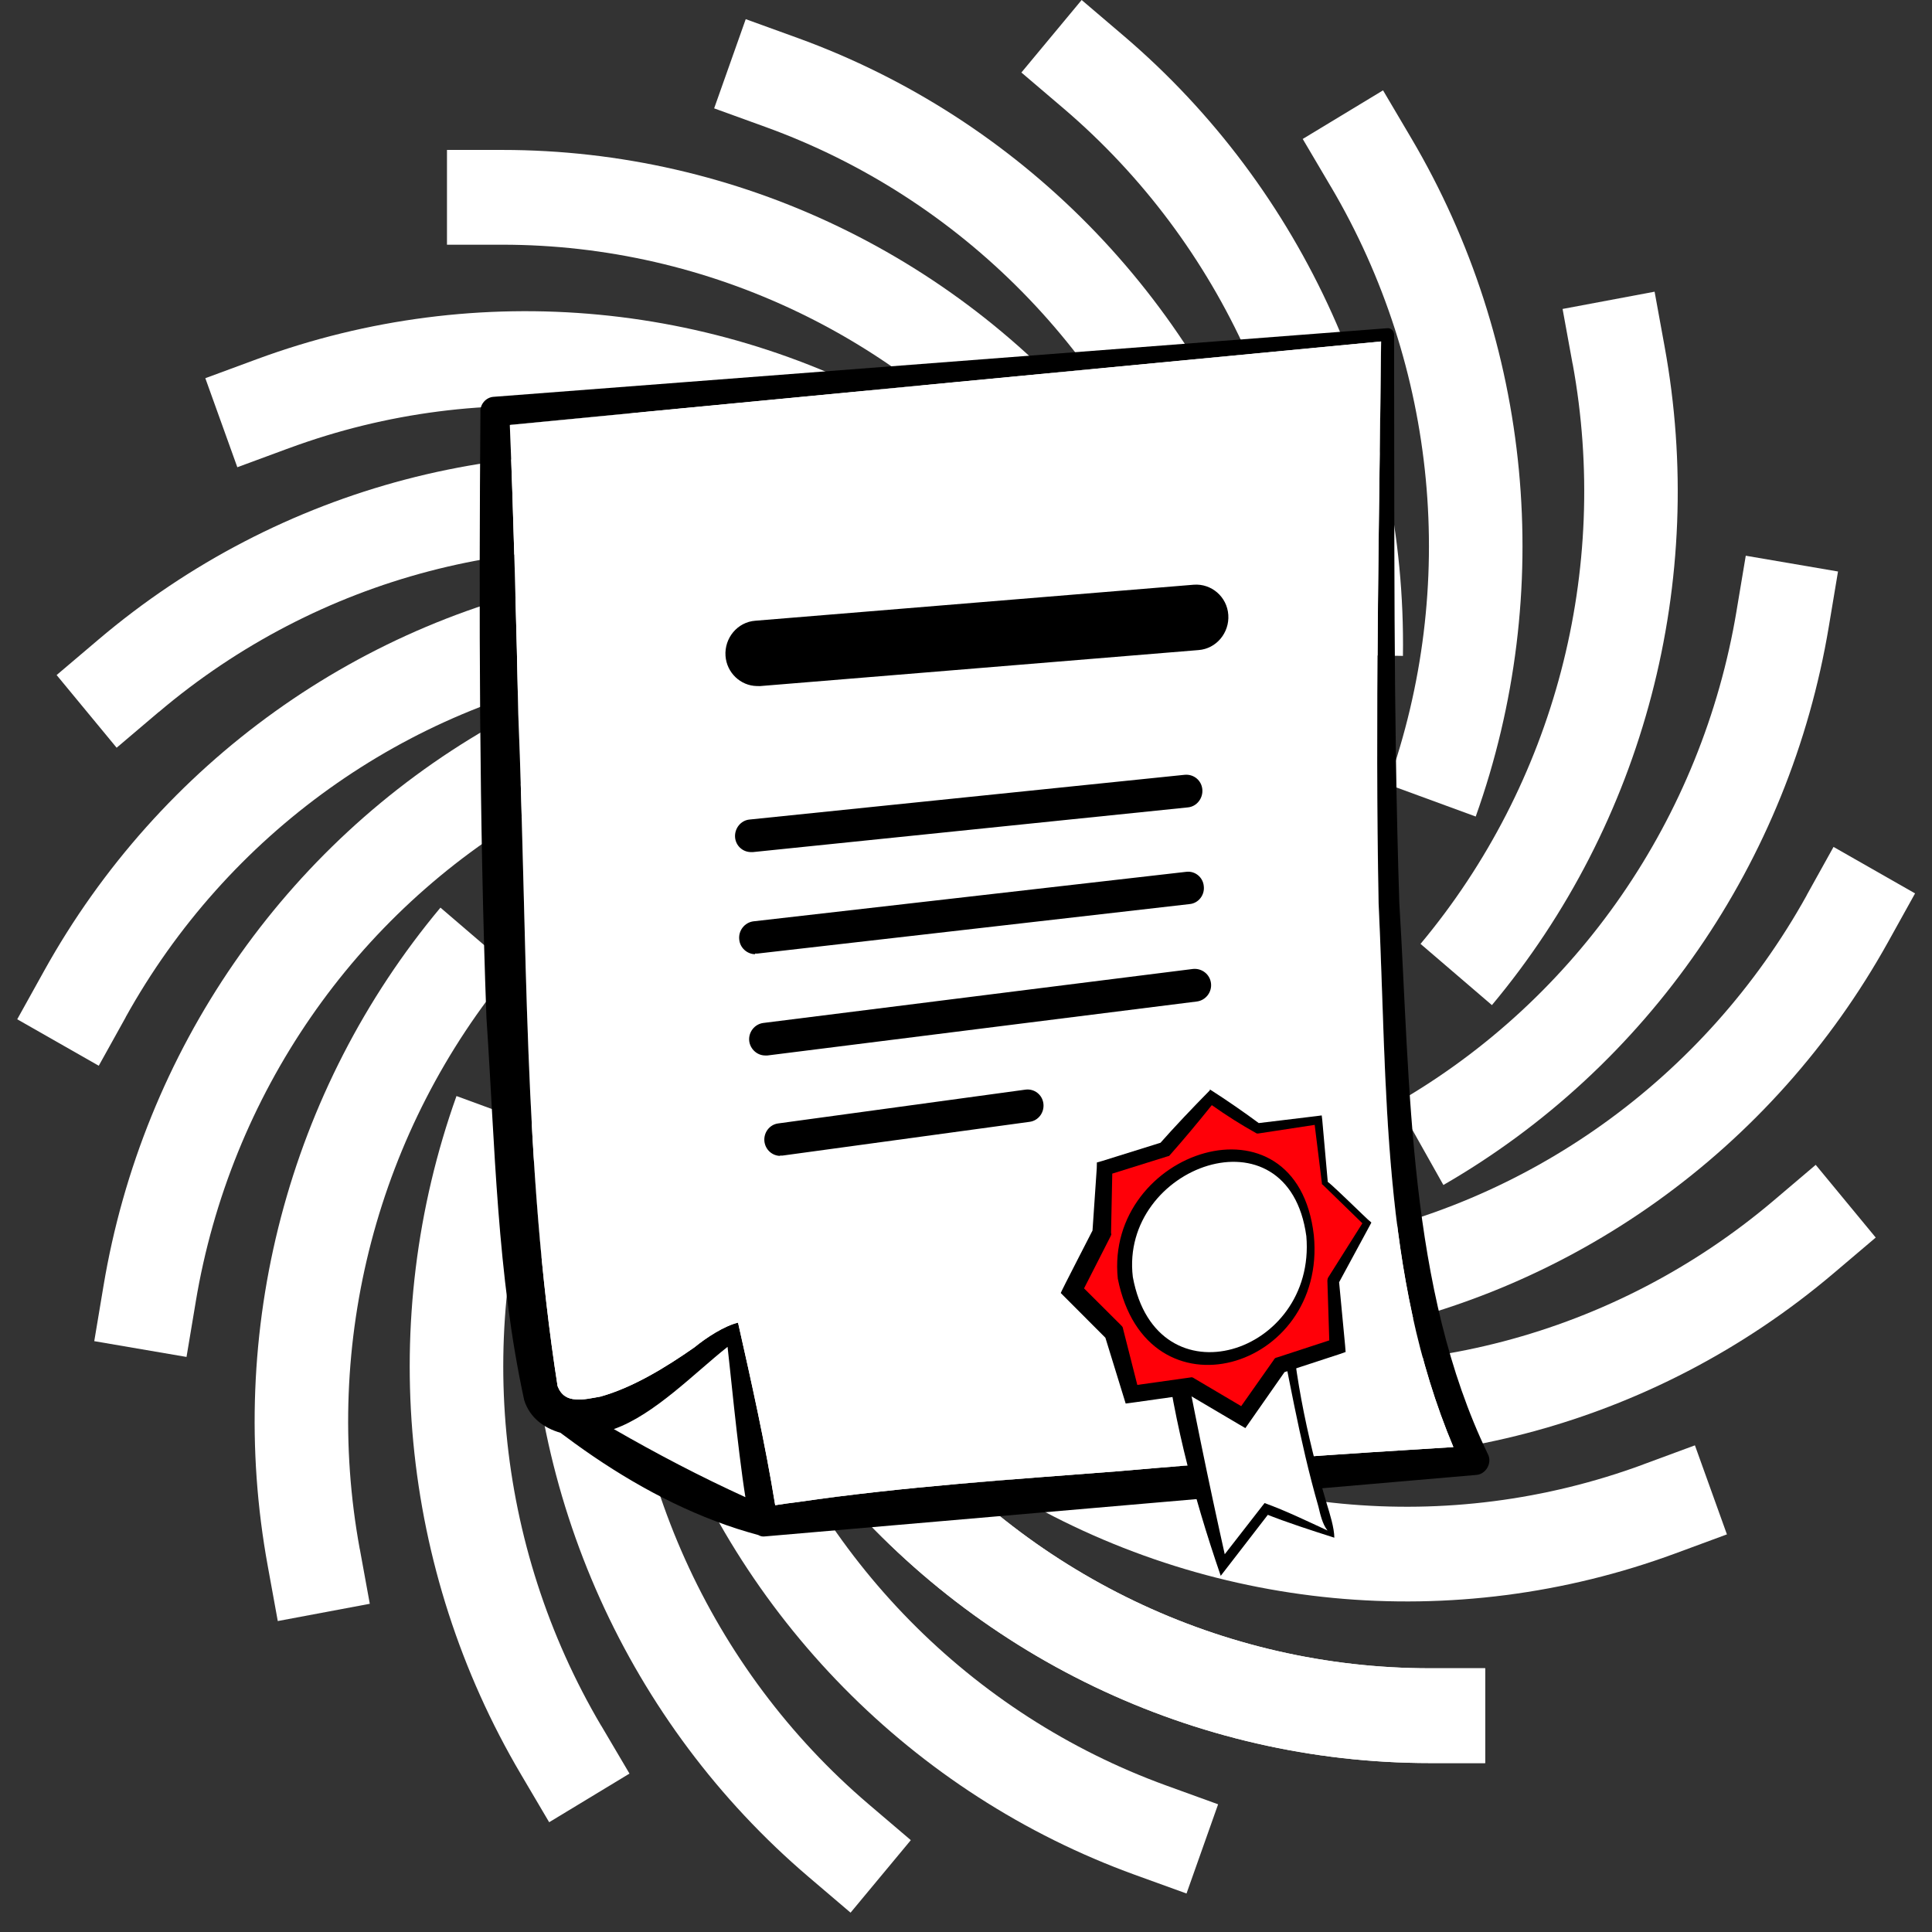
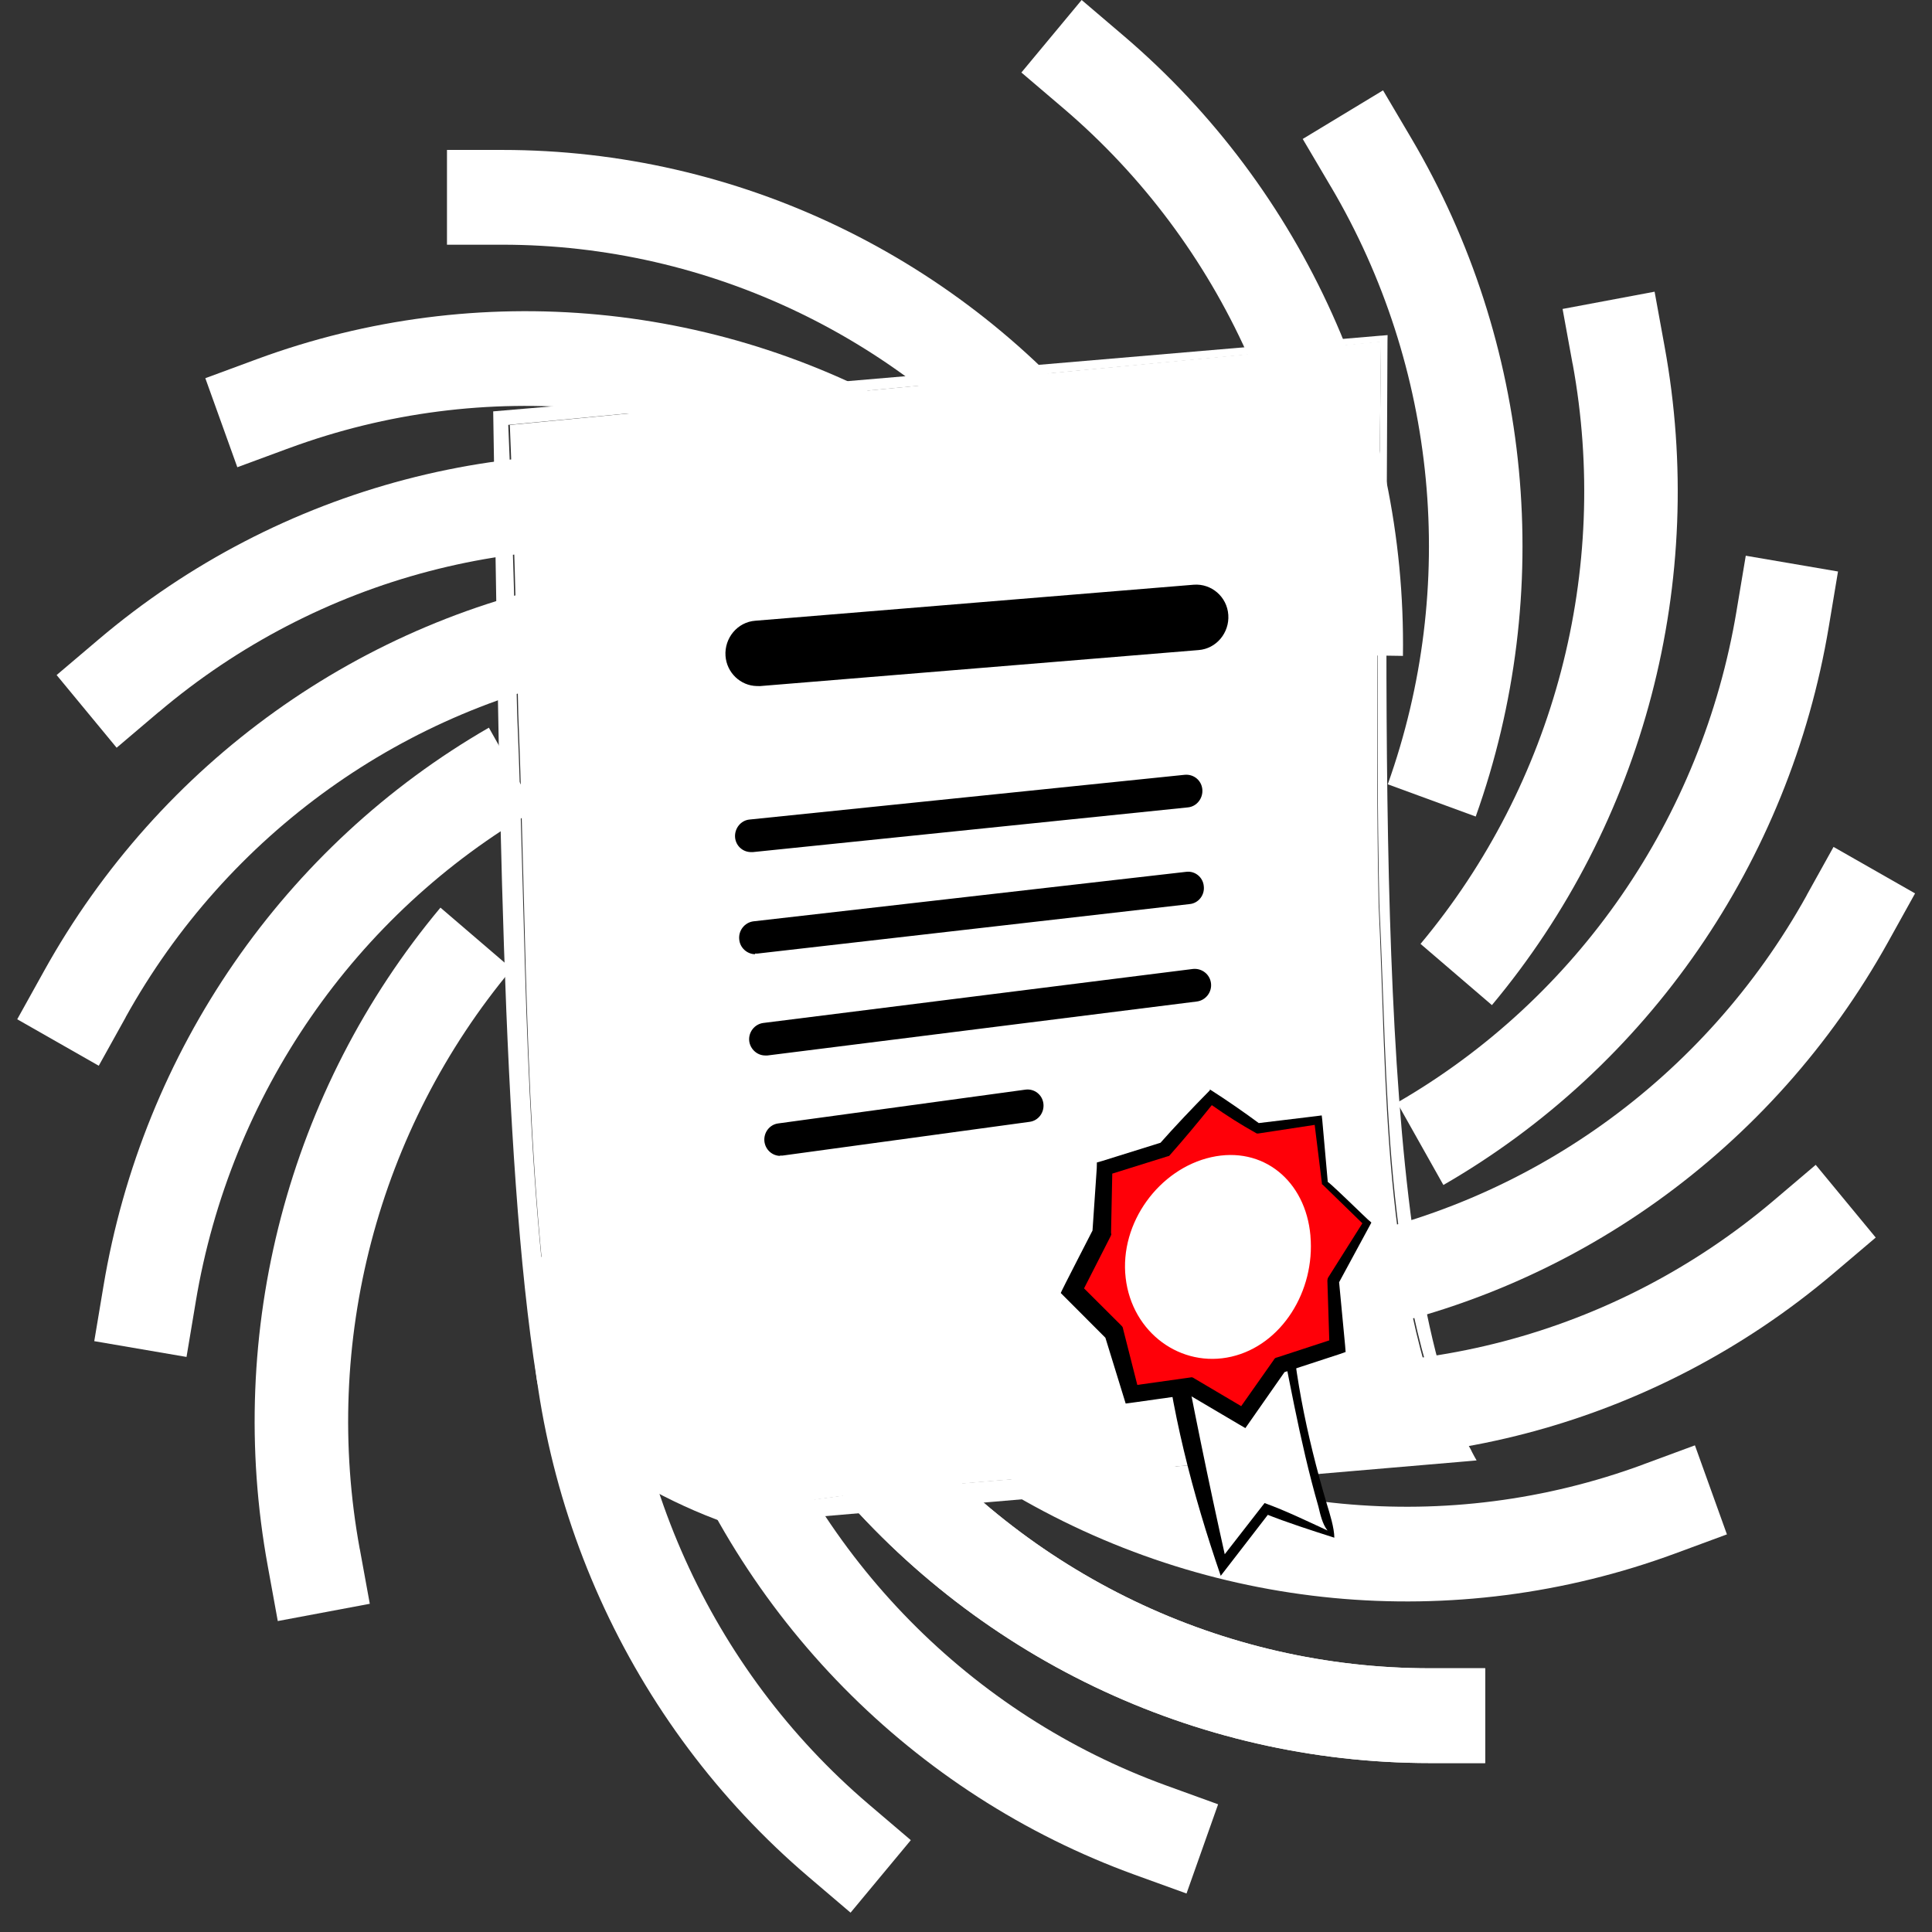
<svg xmlns="http://www.w3.org/2000/svg" width="94" height="94" viewBox="0 0 94 94" fill="none">
  <rect x="0" y="0" width="94" height="94" fill="#333333" stroke="none" />
  <path d="M69.572 81.169C59.492 81.169 49.941 76.585 43.556 68.681L40.031 71.6C47.282 80.575 58.121 85.78 69.568 85.78H72.259V81.169H69.568" fill="white" />
  <path d="M56.749 86.875C47.246 83.427 39.774 75.833 36.395 66.193L32.104 67.734C35.937 78.68 44.421 87.301 55.212 91.216L57.729 92.127L59.266 87.787L56.749 86.875Z" fill="white" />
  <path d="M42.268 87.787C34.547 81.201 30.153 71.445 30.303 61.215L25.751 61.147C25.581 72.759 30.568 83.837 39.336 91.315L41.383 93.059L44.315 89.531L42.268 87.787Z" fill="white" />
  <path d="M84.492 29.713C82.813 39.8 76.747 48.588 67.975 53.649L70.227 57.655C80.189 51.909 87.072 41.93 88.981 30.478L89.427 27.806L84.939 27.038L84.492 29.709" fill="white" />
  <path d="M87.901 43.567C82.95 52.483 74.308 58.671 64.359 60.423L65.137 64.966C76.43 62.975 86.242 55.951 91.865 45.829L93.176 43.468L89.209 41.206L87.897 43.567" fill="white" />
  <path d="M86.291 58.416C78.546 64.978 68.304 67.67 58.386 65.743L57.528 70.274C68.786 72.46 80.419 69.406 89.211 61.952L91.262 60.212L88.342 56.675L86.291 58.416Z" fill="white" />
  <path d="M79.948 71.254C70.46 74.754 59.922 73.75 51.248 68.518L48.921 72.48C58.772 78.417 70.737 79.556 81.509 75.582L84.022 74.654L82.465 70.322L79.952 71.25" fill="white" />
  <path d="M69.572 81.169C59.492 81.169 49.941 76.585 43.556 68.681L40.031 71.6C47.282 80.575 58.121 85.78 69.568 85.78H72.259V81.169H69.568" fill="white" />
  <path d="M24.438 11.906H21.747V7.295H24.438C35.885 7.295 46.728 12.499 53.974 21.475L50.45 24.394C44.064 16.489 34.518 11.906 24.434 11.906" fill="white" />
-   <path d="M37.263 6.184C46.766 9.632 54.238 17.226 57.617 26.866L61.908 25.325C58.075 14.379 49.591 5.758 38.8 1.844L36.283 0.932L34.746 5.272L37.263 6.184Z" fill="white" />
  <path d="M51.742 5.272C59.463 11.858 63.857 21.614 63.706 31.844L68.259 31.912C68.428 20.3 63.442 9.222 54.673 1.744L52.627 0L49.695 3.528L51.742 5.272Z" fill="white" />
  <path d="M64.759 9.091C69.939 17.871 70.954 28.543 67.521 38.159L71.8 39.728C75.7 28.806 74.546 16.688 68.663 6.721L67.291 4.396L63.383 6.761L64.755 9.087" fill="white" />
-   <path d="M29.252 83.968C24.072 75.188 23.056 64.516 26.49 54.896L22.21 53.327C18.311 64.249 19.464 76.366 25.348 86.333L26.719 88.659L30.627 86.293L29.256 83.968" fill="white" />
  <path d="M76.516 17.696C78.357 27.754 75.638 38.115 69.115 45.924L72.588 48.903C79.997 40.039 83.079 28.272 80.989 16.856L80.503 14.192L76.026 15.032L76.512 17.696" fill="white" />
  <path d="M17.503 75.367C15.661 65.309 18.38 54.947 24.904 47.139L21.43 44.16C14.025 53.024 10.939 64.791 13.03 76.207L13.515 78.871L17.992 78.031L17.506 75.367" fill="white" />
  <path d="M9.522 63.345C11.201 53.259 17.267 44.471 26.039 39.41L23.786 35.404C13.825 41.15 6.941 51.129 5.033 62.581L4.586 65.253L9.075 66.021L9.522 63.349" fill="white" />
  <path d="M6.113 49.492C11.064 40.576 19.71 34.388 29.656 32.636L28.877 28.093C17.584 30.084 7.773 37.108 2.15 47.23L0.838 49.592L4.805 51.853L6.117 49.492" fill="white" />
  <path d="M7.726 34.644C15.47 28.081 25.713 25.389 35.631 27.317L36.488 22.785C25.23 20.599 13.598 23.653 4.806 31.104L2.755 32.844L5.675 36.38L7.726 34.639" fill="white" />
  <path d="M14.064 21.805C23.551 18.305 34.09 19.309 42.763 24.541L45.09 20.579C35.239 14.642 23.274 13.503 12.503 17.473L9.99 18.401L11.547 22.733L14.06 21.805" fill="white" />
  <path d="M38.86 73.002L38.835 74.342L35.898 74.297C33.054 73.376 30.403 71.888 27.985 70.142L28.026 68.001C28.39 68.038 28.819 67.936 29.231 67.866C30.807 67.428 32.409 66.451 33.813 65.471C34.385 65.002 35.263 64.43 35.936 64.271C36.582 67.115 37.27 70.16 37.761 73.155C38.128 73.099 38.494 73.043 38.86 73.002Z" fill="white" />
  <path d="M71.622 70.652C71.579 70.559 71.535 70.466 71.475 70.373C66.948 61.282 67.428 38.38 67.507 16.612L67.513 16.304L67.224 16.33L67.193 16.33L23.996 20.015C24.3 37.663 24.387 56.262 26.113 67.096C26.303 68.316 26.992 68.896 27.995 68.942C29.803 69.062 32.693 67.474 35.661 65.009L37.178 74.023L38.824 73.879L71.096 71.121L71.401 71.095L71.843 71.055C71.769 70.931 71.696 70.791 71.622 70.652ZM54.43 71.576C49.235 71.974 44.026 72.311 38.839 73.063C38.474 73.104 38.107 73.16 37.741 73.216C37.251 70.222 36.563 67.178 35.917 64.336C35.245 64.495 34.367 65.067 33.795 65.535C32.392 66.514 30.791 67.491 29.216 67.929C28.804 67.999 28.376 68.101 28.012 68.064C27.617 68.043 27.301 67.869 27.127 67.42C25.429 56.694 25.625 45.596 25.162 34.72C25.091 31.255 24.899 24.509 24.729 20.672C29.926 20.166 63.408 16.996 67.187 16.637C67.106 25.751 66.918 34.847 67.109 43.979C67.549 52.869 67.253 62.041 70.79 70.408C65.841 70.703 59.184 71.156 54.43 71.576Z" fill="white" />
-   <path d="M72.394 70.755C68.49 62.657 68.629 52.863 68.083 43.936C67.785 34.72 67.852 25.494 67.828 16.283C67.832 16.098 67.668 15.942 67.485 15.97L24.012 19.307C23.647 19.332 23.352 19.667 23.375 20.037C23.301 29.601 23.316 39.999 23.668 49.523C24.087 55.753 24.172 61.992 25.505 68.127C25.776 68.978 26.464 69.481 27.265 69.709C27.504 69.882 27.728 70.054 27.968 70.227C30.377 71.972 33.02 73.459 35.856 74.379C36.203 74.492 36.55 74.589 36.898 74.687C36.898 74.687 36.908 74.692 36.928 74.703C37.018 74.75 37.109 74.767 37.215 74.753L71.812 71.763C72.298 71.74 72.613 71.174 72.394 70.755ZM67.198 16.613C67.103 25.73 66.902 34.831 67.08 43.968C67.505 52.862 67.196 62.038 70.716 70.407C65.774 70.705 59.128 71.162 54.381 71.585C49.194 71.987 43.993 72.326 38.814 73.082C38.448 73.123 38.083 73.179 37.717 73.235C37.232 70.24 36.55 67.195 35.909 64.352C35.238 64.511 34.36 65.084 33.789 65.553C32.387 66.534 30.787 67.511 29.214 67.951C28.803 68.022 28.375 68.123 28.012 68.087C27.617 68.066 27.302 67.892 27.129 67.442C25.45 56.712 25.662 45.609 25.216 34.728C25.15 31.261 24.969 24.512 24.804 20.674C24.801 20.828 24.972 20.661 24.804 20.674C29.994 20.165 63.425 16.973 67.198 16.613C67.366 16.599 67.198 16.613 67.198 16.613ZM29.865 69.531C31.838 68.836 33.809 66.786 35.399 65.53C35.465 66.009 35.89 70.498 36.267 72.844C34.07 71.842 31.952 70.733 29.865 69.531Z" fill="black" />
  <path d="M70.71 70.406C65.769 70.704 59.124 71.161 54.377 71.584C49.191 71.986 43.991 72.325 38.812 73.081C38.447 73.122 38.082 73.178 37.716 73.234C37.231 70.239 36.549 67.195 35.908 64.351C35.237 64.511 34.36 65.083 33.788 65.552C32.386 66.533 30.787 67.511 29.214 67.95C28.803 68.021 28.375 68.122 28.012 68.086C27.617 68.065 27.302 67.891 27.129 67.442C25.45 56.712 25.662 45.61 25.216 34.729C25.15 31.262 24.97 24.513 24.805 20.676C29.994 20.166 63.42 16.975 67.194 16.615C67.098 25.732 66.897 34.832 67.075 43.968C67.5 52.862 67.191 62.037 70.71 70.406Z" fill="white" />
  <path d="M64.757 74.641C63.493 74.161 62.861 73.905 61.612 73.425C60.758 74.413 60.353 74.9 59.53 75.888C58.135 71.403 57.62 69.132 56.939 64.611C59.103 64.104 60.185 63.858 62.363 63.367C62.954 67.886 63.438 70.157 64.742 74.656L64.757 74.641Z" fill="white" />
  <path d="M64.906 74.811C63.806 74.457 62.631 74.085 61.518 73.638L61.792 73.565C61.496 73.945 59.658 76.335 59.394 76.67C58.019 72.678 56.937 68.521 56.522 64.296L56.858 64.224L62.281 62.98L62.723 62.879C62.849 66.391 63.567 69.834 64.56 73.19C64.702 73.654 64.916 74.334 64.921 74.811L64.906 74.811ZM64.579 74.452C64.343 74.156 64.232 73.662 64.148 73.307C63.213 70.06 62.66 66.711 61.984 63.407L62.448 63.721L57.024 64.966C57.024 64.966 57.322 64.524 57.321 64.539C58.032 68.337 58.79 72.058 59.638 75.843L59.442 75.809L61.419 73.267L61.528 73.13C62.582 73.515 63.528 73.975 64.594 74.468L64.579 74.452Z" fill="black" />
  <path d="M58.913 53.391C59.812 53.989 60.262 54.288 61.176 54.903C62.349 54.75 62.944 54.667 64.132 54.499C64.244 55.718 64.307 56.32 64.465 57.554C65.269 58.337 65.686 58.728 66.506 59.51C65.829 60.64 65.499 61.19 64.868 62.321C64.918 63.585 64.966 64.233 65.062 65.497C63.945 65.866 63.379 66.043 62.263 66.412C61.528 67.418 61.183 67.936 60.494 68.943C59.459 68.327 58.948 68.027 57.927 67.426C56.769 67.594 56.206 67.663 55.047 67.831C54.708 66.609 54.553 65.99 54.275 64.769C53.394 63.986 52.946 63.594 52.081 62.811C52.712 61.681 53.027 61.115 53.703 60C53.699 58.737 53.697 58.105 53.753 56.827C54.915 56.459 55.511 56.283 56.674 55.915C57.545 54.911 57.996 54.409 58.913 53.406L58.913 53.391Z" fill="#FF0008" />
  <path d="M58.864 53.004C59.704 53.54 60.543 54.123 61.306 54.688L61.139 54.655L64.094 54.298L64.307 54.27L64.333 54.486L64.605 57.541C64.324 57.151 66.662 59.466 66.618 59.388L66.723 59.482L66.659 59.604L65.112 62.462L65.146 62.309L65.446 65.472L65.47 65.78L65.179 65.883L62.38 66.798L62.565 66.662C62.456 66.814 60.656 69.391 60.593 69.483L60.293 69.309L57.726 67.793L57.968 67.842C57.816 67.856 54.829 68.289 54.769 68.288L54.669 67.963L53.729 64.915L53.905 65.21C53.801 65.101 51.642 62.943 51.612 62.912C51.582 62.911 53.179 59.838 53.227 59.731L53.145 60.023L53.362 56.837L53.368 56.559L53.627 56.486L56.548 55.574L56.378 55.695C57.171 54.797 58.025 53.901 58.863 53.05L58.864 53.004ZM58.955 53.776C58.269 54.629 57.599 55.435 56.883 56.241L56.777 56.27L53.856 57.183L54.122 56.833L54.057 59.974L54.071 60.067L54.023 60.174L52.551 63.064L52.443 62.385L54.528 64.464C54.602 64.542 54.632 64.558 54.645 64.666L55.419 67.713L54.999 67.429L57.879 67.025C58.016 66.996 58.016 67.011 58.121 67.074L60.687 68.591L60.184 68.707L61.967 66.175C62.03 66.069 62.045 66.069 62.153 66.04L64.951 65.125L64.685 65.522L64.583 62.316C64.583 62.316 64.585 62.224 64.617 62.163L66.36 59.4L66.386 59.616L64.36 57.645L64.315 57.613L64.316 57.567L63.938 54.511L64.162 54.7L61.221 55.149L61.145 55.148C60.379 54.721 59.659 54.264 58.97 53.776L58.955 53.776Z" fill="black" />
  <path d="M63.758 60.133C63.992 62.817 62.358 65.442 59.916 66.007C57.474 66.573 55.078 64.858 54.768 62.173C54.459 59.488 56.411 56.867 58.929 56.303C61.447 55.739 63.524 57.449 63.758 60.117L63.758 60.133Z" fill="white" />
-   <path d="M63.924 60.104C64.565 66.661 55.792 69.259 54.386 62.214C53.739 55.965 63.1 52.882 63.924 60.104ZM63.559 60.145C62.687 53.754 54.468 56.73 55.117 62.132C56.266 68.373 64.049 65.899 63.559 60.145Z" fill="black" />
  <path d="M36.826 33.379C36.034 33.367 35.359 32.736 35.299 31.914C35.239 31.045 35.879 30.265 36.749 30.201L58.082 28.449C58.937 28.384 59.702 29.031 59.762 29.916C59.822 30.784 59.182 31.565 58.312 31.629L36.979 33.381C36.979 33.381 36.872 33.379 36.826 33.379Z" fill="black" />
  <path d="M36.53 41.458C36.133 41.452 35.803 41.152 35.765 40.748C35.728 40.312 36.04 39.914 36.468 39.874L57.643 37.697C58.086 37.658 58.461 37.974 58.499 38.409C58.536 38.844 58.224 39.243 57.796 39.283L36.621 41.459C36.621 41.459 36.56 41.458 36.53 41.458Z" fill="black" />
  <path d="M36.733 46.426C36.352 46.42 36.007 46.12 35.968 45.717C35.916 45.281 36.228 44.883 36.656 44.827L57.713 42.418C58.141 42.363 58.531 42.679 58.569 43.114C58.622 43.549 58.309 43.947 57.882 43.987L36.84 46.397C36.84 46.397 36.779 46.396 36.733 46.395L36.733 46.426Z" fill="black" />
  <path d="M37.218 51.353C36.837 51.347 36.507 51.048 36.454 50.659C36.401 50.224 36.713 49.826 37.141 49.771L58.049 47.143C58.477 47.103 58.868 47.404 58.92 47.839C58.973 48.273 58.661 48.672 58.233 48.727L37.325 51.355C37.325 51.355 37.249 51.354 37.218 51.353Z" fill="black" />
  <path d="M37.958 56.239C37.577 56.233 37.247 55.949 37.193 55.546C37.141 55.112 37.438 54.714 37.866 54.659L49.895 53.015C50.323 52.96 50.714 53.26 50.766 53.694C50.819 54.128 50.522 54.526 50.094 54.582L38.065 56.225C38.065 56.225 37.989 56.224 37.943 56.223L37.958 56.239Z" fill="black" />
</svg>